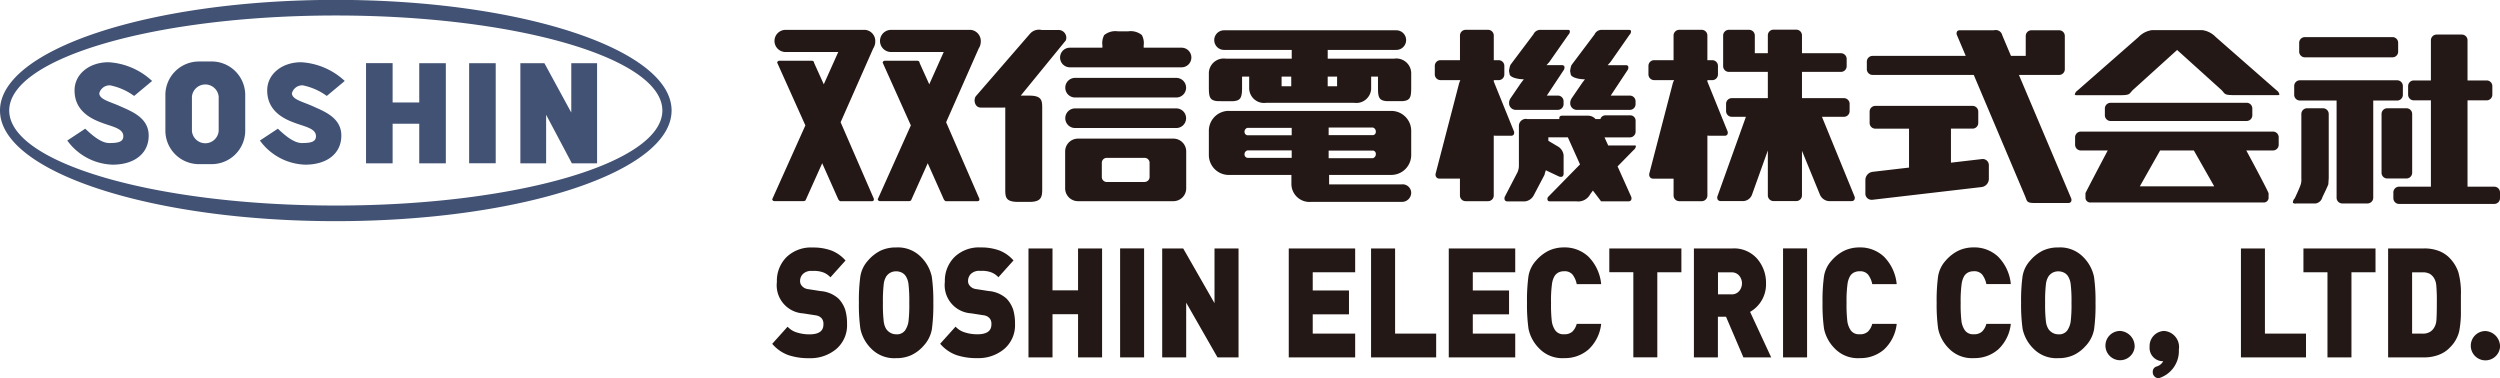
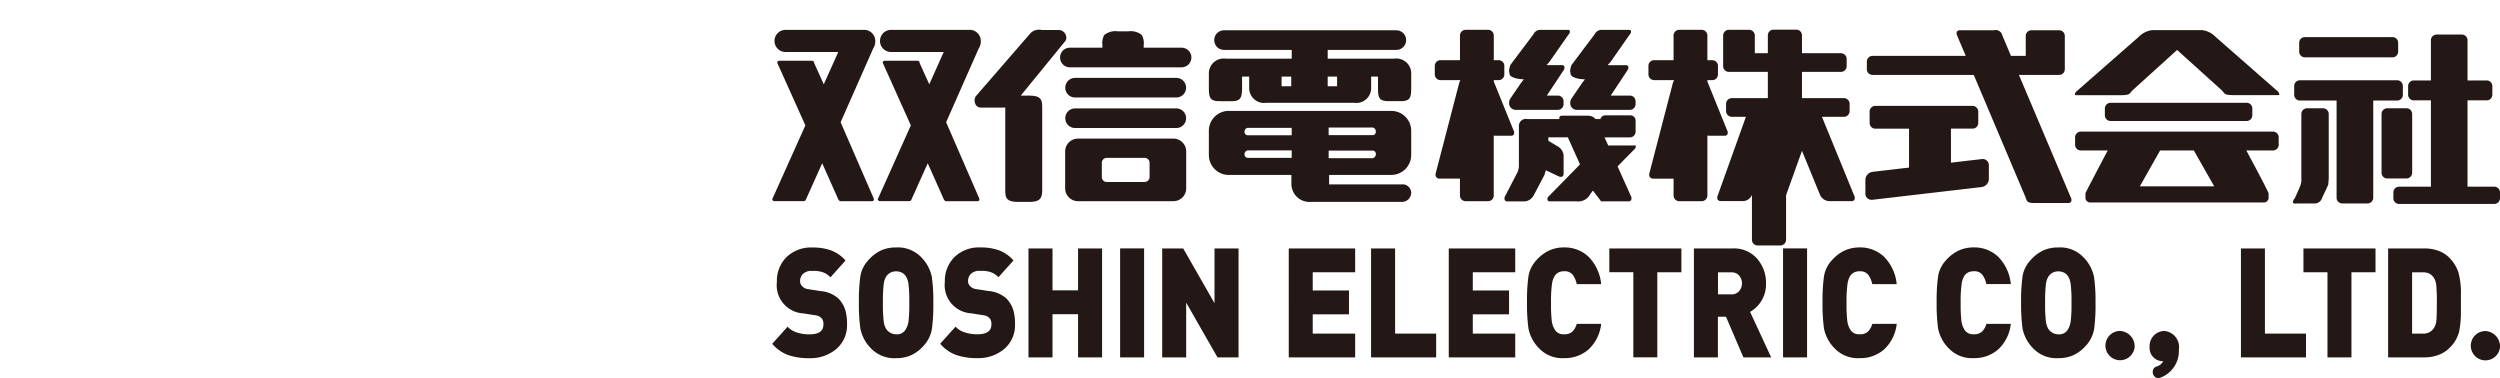
<svg xmlns="http://www.w3.org/2000/svg" width="271" height="41" viewBox="0 0 271 41">
-   <path d="M831.726 100.828a6.872 6.872 0 0 1-2.284-.34 4.157 4.157 0 0 1-1.734-1.218l1.667-1.856a2.224 2.224 0 0 0 1.019.63 4.459 4.459 0 0 0 1.347.2q1.52 0 1.518-1.061a.981.981 0 0 0-.155-.63 1.1 1.1 0 0 0-.32-.265 1.336 1.336 0 0 0-.432-.116l-1.28-.2a3.055 3.055 0 0 1-2.858-3.413 3.636 3.636 0 0 1 1.042-2.686 3.815 3.815 0 0 1 2.828-1.043 5.733 5.733 0 0 1 2.031.324 3.936 3.936 0 0 1 1.541 1.085l-1.637 1.822a2.023 2.023 0 0 0-.73-.513 2.789 2.789 0 0 0-1.086-.182h-.194a1.3 1.3 0 0 0-.96.323 1.057 1.057 0 0 0-.32.77.809.809 0 0 0 .052.306.873.873 0 0 0 .164.248 1.029 1.029 0 0 0 .276.216 1.227 1.227 0 0 0 .447.124l1.279.2a3.282 3.282 0 0 1 1.951.82 3.218 3.218 0 0 1 .736 1.244 5.344 5.344 0 0 1 .186 1.5 3.378 3.378 0 0 1-1.169 2.717 4.355 4.355 0 0 1-2.925.994M844.1 99.5a4.05 4.05 0 0 1-1.31.994 3.882 3.882 0 0 1-1.652.331 3.491 3.491 0 0 1-2.74-1.077 4.22 4.22 0 0 1-1.13-2.1 18.708 18.708 0 0 1-.164-2.826 19.243 19.243 0 0 1 .157-2.858 3.322 3.322 0 0 1 .833-1.723 4.372 4.372 0 0 1 1.392-1.086 3.9 3.9 0 0 1 1.652-.331 3.5 3.5 0 0 1 2.74 1.077 4.236 4.236 0 0 1 1.131 2.1 18.986 18.986 0 0 1 .164 2.825 19.4 19.4 0 0 1-.157 2.859 3.552 3.552 0 0 1-.916 1.815m-1.92-7.574a1.077 1.077 0 0 0-.424-.373 1.349 1.349 0 0 0-.618-.141 1.3 1.3 0 0 0-.61.141 1.281 1.281 0 0 0-.454.407 2.006 2.006 0 0 0-.276.82 15.6 15.6 0 0 0-.089 2.046 15.4 15.4 0 0 0 .089 2.039 2.037 2.037 0 0 0 .268.8 1.368 1.368 0 0 0 .462.415 1.234 1.234 0 0 0 .61.156 1.084 1.084 0 0 0 .967-.414 2.339 2.339 0 0 0 .374-.961 15.51 15.51 0 0 0 .087-2.039 15.734 15.734 0 0 0-.087-2.038 2.078 2.078 0 0 0-.3-.863m7.756 8.9a6.879 6.879 0 0 1-2.285-.34 4.172 4.172 0 0 1-1.735-1.218l1.668-1.856a2.229 2.229 0 0 0 1.019.63 4.454 4.454 0 0 0 1.347.2q1.519 0 1.519-1.061a.981.981 0 0 0-.156-.63 1.1 1.1 0 0 0-.32-.265 1.329 1.329 0 0 0-.432-.116l-1.281-.2a3.057 3.057 0 0 1-2.857-3.413 3.636 3.636 0 0 1 1.043-2.686 3.813 3.813 0 0 1 2.827-1.043 5.742 5.742 0 0 1 2.032.324 3.933 3.933 0 0 1 1.54 1.085l-1.638 1.822a2.011 2.011 0 0 0-.729-.513 2.787 2.787 0 0 0-1.085-.182h-.194a1.3 1.3 0 0 0-.961.323 1.057 1.057 0 0 0-.32.77.809.809 0 0 0 .052.306.873.873 0 0 0 .164.248 1.045 1.045 0 0 0 .276.216 1.227 1.227 0 0 0 .446.124l1.28.2a3.282 3.282 0 0 1 1.951.82 3.221 3.221 0 0 1 .737 1.244 5.383 5.383 0 0 1 .185 1.5 3.38 3.38 0 0 1-1.168 2.717 4.357 4.357 0 0 1-2.925.994m10.926-.083v-4.682h-2.769v4.689h-2.605V88.93h2.605v4.54h2.769v-4.54h2.605v11.815h-2.605Zm4.559-11.815h2.6v11.816h-2.6V88.93Zm10.556 11.816-3.394-5.932v5.932h-2.6V88.93h2.277l3.394 5.933V88.93h2.605v11.815h-2.277Zm7.725 0V88.93h7.199v2.585h-4.6v1.973h3.93v2.584h-3.93v2.088h4.6v2.585h-7.2Zm8.922 0V88.93h2.605v9.23h4.452v2.585h-7.06Zm8.423 0V88.93h7.205v2.585h-4.6v1.973h3.93v2.584h-3.93v2.088h4.6v2.585h-7.205Zm12.5.083a3.47 3.47 0 0 1-2.724-1.077 4.223 4.223 0 0 1-1.131-2.1 18.827 18.827 0 0 1-.164-2.826 19.411 19.411 0 0 1 .156-2.858 3.3 3.3 0 0 1 .827-1.716 4.385 4.385 0 0 1 1.406-1.086 3.868 3.868 0 0 1 1.63-.339 3.743 3.743 0 0 1 2.65 1.012 4.857 4.857 0 0 1 1.37 2.965h-2.65a2.465 2.465 0 0 0-.447-1.026 1.1 1.1 0 0 0-.908-.367 1.354 1.354 0 0 0-.609.125 1.1 1.1 0 0 0-.432.389 2.271 2.271 0 0 0-.283.854 13.32 13.32 0 0 0-.105 2.046 15.386 15.386 0 0 0 .089 2.047 2.329 2.329 0 0 0 .373.952 1.082 1.082 0 0 0 .967.415 1.224 1.224 0 0 0 .9-.3 1.852 1.852 0 0 0 .455-.823h2.65a4.43 4.43 0 0 1-1.363 2.767 3.894 3.894 0 0 1-2.657.944m10.107-9.313v9.23h-2.6v-9.23h-2.605V88.93h7.814v2.585h-2.605Zm9.331 9.23-1.884-4.4h-.879v4.408h-2.601V88.93h4.2a3.322 3.322 0 0 1 2.658 1.119 3.978 3.978 0 0 1 .959 2.676 3.431 3.431 0 0 1-1.727 3.082l2.29 4.938h-3.022Zm-1.28-9.213h-1.474v2.385h1.47a1.03 1.03 0 0 0 .826-.357 1.3 1.3 0 0 0 0-1.673 1.032 1.032 0 0 0-.826-.356m5.582-2.6h2.605v11.816h-2.605V88.93Zm8.3 11.9a3.471 3.471 0 0 1-2.725-1.077 4.213 4.213 0 0 1-1.13-2.1 18.67 18.67 0 0 1-.165-2.826 19.382 19.382 0 0 1 .157-2.858 3.3 3.3 0 0 1 .826-1.716 4.385 4.385 0 0 1 1.406-1.086 3.87 3.87 0 0 1 1.631-.339 3.741 3.741 0 0 1 2.649 1.012 4.852 4.852 0 0 1 1.37 2.965h-2.65a2.465 2.465 0 0 0-.447-1.026 1.1 1.1 0 0 0-.907-.367 1.361 1.361 0 0 0-.61.125 1.1 1.1 0 0 0-.432.389 2.307 2.307 0 0 0-.283.854 13.453 13.453 0 0 0-.105 2.046 15.156 15.156 0 0 0 .09 2.047 2.313 2.313 0 0 0 .372.952 1.085 1.085 0 0 0 .968.415 1.222 1.222 0 0 0 .9-.3 1.852 1.852 0 0 0 .455-.823h2.65a4.429 4.429 0 0 1-1.362 2.767 3.894 3.894 0 0 1-2.657.944m12.369 0a3.471 3.471 0 0 1-2.724-1.077 4.223 4.223 0 0 1-1.131-2.1 18.827 18.827 0 0 1-.164-2.826 19.553 19.553 0 0 1 .156-2.858 3.3 3.3 0 0 1 .827-1.716 4.385 4.385 0 0 1 1.406-1.086 3.865 3.865 0 0 1 1.63-.339 3.741 3.741 0 0 1 2.649 1.012 4.852 4.852 0 0 1 1.371 2.965h-2.65a2.491 2.491 0 0 0-.447-1.026 1.1 1.1 0 0 0-.908-.367 1.361 1.361 0 0 0-.61.125 1.11 1.11 0 0 0-.432.389 2.309 2.309 0 0 0-.282.854 13.283 13.283 0 0 0-.106 2.046 14.933 14.933 0 0 0 .091 2.047 2.326 2.326 0 0 0 .371.952 1.084 1.084 0 0 0 .968.415 1.224 1.224 0 0 0 .9-.3 1.862 1.862 0 0 0 .455-.823h2.65a4.43 4.43 0 0 1-1.363 2.767 3.893 3.893 0 0 1-2.657.944m12.13-1.319a4.061 4.061 0 0 1-1.31.994 3.877 3.877 0 0 1-1.651.331 3.491 3.491 0 0 1-2.74-1.077 4.222 4.222 0 0 1-1.131-2.1 18.866 18.866 0 0 1-.163-2.826 19.44 19.44 0 0 1 .155-2.858 3.331 3.331 0 0 1 .834-1.723 4.372 4.372 0 0 1 1.392-1.086 3.9 3.9 0 0 1 1.653-.331 3.494 3.494 0 0 1 2.739 1.077 4.225 4.225 0 0 1 1.13 2.1 18.693 18.693 0 0 1 .165 2.825 19.424 19.424 0 0 1-.155 2.862 3.546 3.546 0 0 1-.917 1.815m-1.92-7.574a1.077 1.077 0 0 0-.424-.373 1.348 1.348 0 0 0-.617-.141 1.3 1.3 0 0 0-.611.141 1.29 1.29 0 0 0-.454.407 2.021 2.021 0 0 0-.276.82 15.471 15.471 0 0 0-.088 2.046 15.276 15.276 0 0 0 .088 2.039 2 2 0 0 0 .269.8 1.356 1.356 0 0 0 .461.415 1.232 1.232 0 0 0 .611.156 1.085 1.085 0 0 0 .967-.414 2.337 2.337 0 0 0 .372-.961 15.223 15.223 0 0 0 .089-2.039 15.443 15.443 0 0 0-.089-2.038 2.079 2.079 0 0 0-.3-.863m7.234 7.707a1.587 1.587 0 1 1-1.578-1.756 1.673 1.673 0 0 1 1.578 1.756m1.622-.05a1.636 1.636 0 0 1 1.562-1.707 1.744 1.744 0 0 1 1.609 2.022A3.076 3.076 0 0 1 978 103a.65.65 0 0 1-.64-.7.575.575 0 0 1 .447-.581 1.153 1.153 0 0 0 .684-.563 1.445 1.445 0 0 1-1.473-1.574m9.9 1.159V88.93h2.6v9.23h4.452v2.585h-7.057Zm11.979-9.23v9.23h-2.6v-9.23h-2.605V88.93h7.814v2.585H998.9Zm10.755 8.068a3.17 3.17 0 0 1-1.26.872 4.356 4.356 0 0 1-1.59.29h-3.93V88.93h3.93a4.373 4.373 0 0 1 1.6.283 3.274 3.274 0 0 1 1.26.887 4.064 4.064 0 0 1 .82 1.395 8.293 8.293 0 0 1 .28 2.5v1.725a10.847 10.847 0 0 1-.19 2.216 3.64 3.64 0 0 1-.92 1.65m-1.78-7.4a1.359 1.359 0 0 0-.48-.5 1.568 1.568 0 0 0-.77-.166h-1.15v6.646h1.15a1.5 1.5 0 0 0 .76-.174 1.341 1.341 0 0 0 .48-.474 1.8 1.8 0 0 0 .24-.756c.03-.3.05-.944.05-1.92a19.093 19.093 0 0 0-.06-1.918 1.865 1.865 0 0 0-.22-.74m7.13 7.457a1.589 1.589 0 1 1-1.58-1.756 1.674 1.674 0 0 1 1.58 1.756M833.127 79.695l1.7 3.816a.55.55 0 0 0 .244.3h3.409a.264.264 0 0 0 .228-.085.352.352 0 0 0-.036-.307l-3.549-8.169 3.533-8a1.286 1.286 0 0 0 .171-.382l.01-.029a1.164 1.164 0 0 0 .041-.292 1.218 1.218 0 0 0-1.077-1.309h-8.646a1.2 1.2 0 0 0 0 2.4h5.712l-1.569 3.5-1.048-2.316a.23.23 0 0 0-.23-.236h-3.544a.232.232 0 0 0-.229.206l3.055 6.8-3.594 8.008a.231.231 0 0 0 .229.2h3.172a.391.391 0 0 0 .208-.075Zm11.439 0 1.7 3.816a.547.547 0 0 0 .241.3h3.41a.261.261 0 0 0 .228-.085.35.35 0 0 0-.035-.307l-3.55-8.169 3.534-8a1.2 1.2 0 0 0 .17-.379l.012-.032a1.207 1.207 0 0 0 .04-.292 1.219 1.219 0 0 0-1.077-1.309h-8.647a1.2 1.2 0 0 0 0 2.4h5.708l-1.568 3.5-1.047-2.316a.231.231 0 0 0-.23-.236h-3.545a.228.228 0 0 0-.227.206l3.053 6.8-3.589 8.008a.231.231 0 0 0 .228.2h3.174a.383.383 0 0 0 .208-.075Zm16.273-2.668a1.39 1.39 0 0 0-1.376 1.4v3.98a1.39 1.39 0 0 0 1.376 1.4h10.374a1.388 1.388 0 0 0 1.372-1.4v-3.98a1.388 1.388 0 0 0-1.372-1.4h-10.374Zm7.247 4.7h-4.116a.537.537 0 0 1-.534-.541v-1.532a.538.538 0 0 1 .534-.542h4.116a.536.536 0 0 1 .529.542v1.526a.535.535 0 0 1-.529.541m-7.579-11.278a1.063 1.063 0 0 0 0 2.125h11.036a1.063 1.063 0 0 0 0-2.125h-11.036Zm0 3.309a1.063 1.063 0 0 0 0 2.125h11.036a1.063 1.063 0 0 0 0-2.125h-11.036Zm-.563-6.582a1.064 1.064 0 0 0 0 2.127h12.17a1.064 1.064 0 0 0 0-2.127h-4.139v-.258a1.809 1.809 0 0 0-.2-1.113 1.915 1.915 0 0 0-1.5-.4H865.2a1.917 1.917 0 0 0-1.5.4 1.816 1.816 0 0 0-.2 1.113v.258h-3.561Zm-7.124 6.489h.151v8.825c0 .843 0 1.4 1.377 1.4h1.252c1.284 0 1.376-.529 1.376-1.4v-8.718c0-.813 0-1.4-1.376-1.4h-.954l4.889-5.986a.827.827 0 0 0-.062-.714.845.845 0 0 0-.8-.414h-1.751a1.294 1.294 0 0 0-1.265.4l-5.895 6.8a.907.907 0 0 0-.038.809.631.631 0 0 0 .6.4h2.494Zm24.357.36a2.159 2.159 0 0 0-2.137 2.181v2.585a2.16 2.16 0 0 0 2.137 2.179h6.811v.978a1.957 1.957 0 0 0 2.138 1.941h9.806a1 1 0 0 0 1.043-.989.935.935 0 0 0-1.043-.908h-7.856v-1.025h6.762a2.161 2.161 0 0 0 2.137-2.179V76.2a2.159 2.159 0 0 0-2.137-2.177h-17.661Zm15.643 5.129h-4.794v-.827h4.794a.344.344 0 0 1 .319.362.445.445 0 0 1-.319.465m-8.8-.038h-4.794a.367.367 0 0 1-.32-.36.426.426 0 0 1 .32-.445h4.794v.805Zm0-2.445h-4.794a.367.367 0 0 1-.32-.361.425.425 0 0 1 .32-.444h4.794v.805Zm8.8-.016h-4.794v-.826h4.794a.444.444 0 0 1 .319.463.344.344 0 0 1-.319.363m-14.18-6.344h.772v1.314a1.615 1.615 0 0 0 1.869 1.523h9.487a1.612 1.612 0 0 0 1.865-1.523v-1.314h.741v1.143c0 1.064.076 1.443.924 1.513h1.758c.844-.07.919-.45.919-1.513v-1.561a1.614 1.614 0 0 0-1.867-1.526h-7.184v-.951h7.437a1.063 1.063 0 0 0 0-2.126h-18.674a1.063 1.063 0 0 0 0 2.126h7.335v.952h-7.115a1.615 1.615 0 0 0-1.867 1.526v1.561c0 1.051.083 1.453.953 1.515.042 0 .455.005.963.005h.716c.833-.055.968-.41.968-1.518v-1.146Zm10.3 1.048h-1.018v-1.048h1.018v1.048Zm-4.969 0h-1.046v-1.048h1.046v1.048Zm25.6 3.554a.755.755 0 0 0-.922.765v4.318a1.556 1.556 0 0 1-.074.459 1.462 1.462 0 0 1-.155.371l-1.276 2.459a.464.464 0 0 0-.018.423.331.331 0 0 0 .291.13h1.874a1.236 1.236 0 0 0 .982-.691l1.15-2.184a3.2 3.2 0 0 1 .092-.338l.054-.163 1.379.655c.312.146.548.032.548-.277v-1.99a1.259 1.259 0 0 0-.677-1l-.978-.582v-.372h2.116l1.317 2.931-3.393 3.46a.369.369 0 0 0-.125.4.207.207 0 0 0 .175.14h2.928a1.46 1.46 0 0 0 1.51-.751l.3-.414.122.158c.441.575.659.858.759 1.011h2.961a.332.332 0 0 0 .3-.132.463.463 0 0 0-.017-.427l-1.448-3.23 1.722-1.756a.648.648 0 0 0 .268-.465.182.182 0 0 0-.161-.048h-2.846l-.4-.875h2.761a.618.618 0 0 0 .609-.624v-1.2a.57.57 0 0 0-.609-.564h-2.614a.572.572 0 0 0-.558.309l-.04.093h-.523l-.044-.047a1.065 1.065 0 0 0-.758-.319h-2.781c-.324 0-.333.154-.337.22l-.008.145h-3.457Zm-9.426-6.385a.62.62 0 0 0-.613.626v.912a.619.619 0 0 0 .613.624h2.155l-.086.212c-.013.036-.029.075-.041.113l-2.54 9.772a.488.488 0 0 0 .062.424.426.426 0 0 0 .353.159h2.209v1.823a.616.616 0 0 0 .61.62h2.444a.617.617 0 0 0 .611-.62v-6.492l.209.019a.312.312 0 0 0 .049 0h1.612a.332.332 0 0 0 .3-.132.464.464 0 0 0-.014-.427l-2.152-5.317v-.15h.534a.618.618 0 0 0 .611-.624v-.915a.619.619 0 0 0-.611-.626h-.534v-2.667a.619.619 0 0 0-.611-.624h-2.444a.618.618 0 0 0-.61.624v2.668h-2.115Zm23.159 0a.619.619 0 0 0-.613.626v.912a.619.619 0 0 0 .613.624h2.169l-.1.219a.484.484 0 0 0-.036.1l-2.544 9.779a.5.5 0 0 0 .062.424.435.435 0 0 0 .356.159h2.205v1.823a.616.616 0 0 0 .612.62h2.444a.616.616 0 0 0 .61-.62v-6.493l.2.019a.433.433 0 0 0 .057 0h1.608a.334.334 0 0 0 .3-.134.461.461 0 0 0-.015-.425l-2.152-5.317v-.15h.534a.619.619 0 0 0 .612-.624v-.915a.62.62 0 0 0-.612-.626h-.534v-2.667a.618.618 0 0 0-.61-.624h-2.444a.618.618 0 0 0-.612.624v2.668H923.3Zm-15.577.52a2.505 2.505 0 0 0-.15.664l.055.279c0 .4.851.569 1.263.594l.288.018-.183.234-.139.185c-.25.362-1.112 1.624-1.151 1.683a1.089 1.089 0 0 0-.124.374v.2a.725.725 0 0 0 .663.634h4.632a.618.618 0 0 0 .611-.623v-.3a.616.616 0 0 0-.611-.623h-1.205l1.828-2.761a.468.468 0 0 0 .061-.426.288.288 0 0 0-.259-.113h-1.663l.231-.258a1.544 1.544 0 0 0 .141-.178l1.994-2.854a.5.5 0 0 0 .16-.444.242.242 0 0 0-.221-.09h-3.044a.821.821 0 0 0-.682.484c-.666.884-2.41 3.2-2.5 3.326m6.628 0a2.482 2.482 0 0 0-.148.664l.053.281c0 .4.851.567 1.263.592l.29.018-.183.232s-.1.127-.132.177l-.164.24c-.309.45-.951 1.388-.987 1.448a1.032 1.032 0 0 0-.127.377v.2a.722.722 0 0 0 .659.634h5.812a.618.618 0 0 0 .61-.623v-.3a.617.617 0 0 0-.61-.623H918.6l1.827-2.761a.475.475 0 0 0 .063-.428.294.294 0 0 0-.26-.111h-1.958l.231-.258a1.386 1.386 0 0 0 .14-.174l1.993-2.857a.5.5 0 0 0 .161-.444.237.237 0 0 0-.218-.09h-3.043a.818.818 0 0 0-.681.483c-.665.884-2.409 3.2-2.5 3.326m24.979 9.3 1.954 4.768a1.151 1.151 0 0 0 .942.682h2.478a.346.346 0 0 0 .3-.137.466.466 0 0 0 0-.426l-3.508-8.575h2.387a.617.617 0 0 0 .612-.621v-.781a.617.617 0 0 0-.612-.621h-4.553v-2.847h4.234a.618.618 0 0 0 .611-.624v-.774a.618.618 0 0 0-.611-.624h-4.234v-1.931a.618.618 0 0 0-.611-.624h-2.478a.618.618 0 0 0-.611.624v1.931h-1.412v-1.915a.62.62 0 0 0-.615-.623H931.4a.619.619 0 0 0-.611.623v3.313a.619.619 0 0 0 .611.624h4.234v2.847h-3.914a.618.618 0 0 0-.613.621v.78a.618.618 0 0 0 .613.621h1.537l-3.068 8.566a.476.476 0 0 0 .019.423.38.38 0 0 0 .325.146h2.477a1.068 1.068 0 0 0 .9-.675l1.724-4.813v4.865a.618.618 0 0 0 .611.623h2.478a.618.618 0 0 0 .611-.623v-4.826Zm7.645-10.29a.62.62 0 0 0-.615.625v.809a.62.62 0 0 0 .615.626h10.977l.039.093 5.546 13.106c.028.068.052.135.076.2.112.312.173.486.878.486h3.705a.345.345 0 0 0 .3-.135.462.462 0 0 0-.008-.424l-5.64-13.323h4.363a.618.618 0 0 0 .611-.626v-3.592a.617.617 0 0 0-.611-.624H964.2a.618.618 0 0 0-.611.624v2.152h-1.6l-.941-2.226a.727.727 0 0 0-.9-.55h-3.708a.345.345 0 0 0-.3.135.468.468 0 0 0 .008.427l.938 2.214h-10.108Zm.3 5.419a.616.616 0 0 0-.612.621v1.222a.619.619 0 0 0 .612.625h3.66v4.218l-3.949.461a.9.9 0 0 0-.783.877v1.468a.663.663 0 0 0 .668.686h.082l11.852-1.381a.9.9 0 0 0 .783-.878v-1.475a.663.663 0 0 0-.751-.68l-3.358.391v-3.69h2.347a.62.62 0 0 0 .614-.625V74.1a.618.618 0 0 0-.614-.621h-10.55Zm29.96-8.207a2.5 2.5 0 0 0-1.419.739l-6.62 5.802a.657.657 0 0 0-.294.453.273.273 0 0 0 .2.054h4.665c.947 0 1.022-.09 1.222-.331.053-.066.115-.14.2-.223l4.807-4.35 4.8 4.332c.09.092.15.166.205.232.2.242.274.332 1.221.332h4.664a.272.272 0 0 0 .2-.054.683.683 0 0 0-.3-.46l-6.608-5.79a2.483 2.483 0 0 0-1.426-.739h-5.5Zm-4.457 7.873a.62.62 0 0 0-.615.624v.723a.621.621 0 0 0 .615.624h14.758a.619.619 0 0 0 .612-.624v-.726a.619.619 0 0 0-.612-.624h-14.757Zm-2.717 9.789v.541a.523.523 0 0 0 .612.469h18.628a.522.522 0 0 0 .61-.469v-.521c-.086-.285-1.445-2.846-2.294-4.416l-.121-.228h2.9a.618.618 0 0 0 .611-.623v-.8a.617.617 0 0 0-.611-.623h-20.848a.617.617 0 0 0-.611.623v.8a.618.618 0 0 0 .611.623h2.927l-.12.227c-.867 1.641-2.165 4.115-2.293 4.395m13.956-.731h-8.066l2.2-3.891h3.657Zm9.82-16.179a.616.616 0 0 0-.611.622v.948a.618.618 0 0 0 .611.623h9.508a.615.615 0 0 0 .61-.623v-.948a.614.614 0 0 0-.61-.622h-9.508Zm-.537 4.68a.62.62 0 0 0-.614.624v.948a.619.619 0 0 0 .614.622h3.981v10.535a.617.617 0 0 0 .61.623h2.744a.624.624 0 0 0 .62-.623V72.9h2.6a.622.622 0 0 0 .61-.622v-.952a.622.622 0 0 0-.61-.624h-10.555Zm9.465 3.034a.616.616 0 0 0-.61.624v6.363a.616.616 0 0 0 .61.624h2.1a.623.623 0 0 0 .61-.624v-6.364a.622.622 0 0 0-.61-.624h-2.1Zm-8.691 0a.62.62 0 0 0-.613.624v6.963a1.824 1.824 0 0 1-.054.627c-.088.338-.639 1.5-.661 1.549a.659.659 0 0 0-.2.489.468.468 0 0 0 .368.07h2.089a.9.9 0 0 0 .737-.676c.011-.027.551-1.117.646-1.41l.043-.657v-6.956a.62.62 0 0 0-.613-.624h-1.74Zm9.971 8.5a.622.622 0 0 0-.61.624v.622a.622.622 0 0 0 .61.625h10.34a.622.622 0 0 0 .61-.625v-.622a.622.622 0 0 0-.61-.624h-2.91v-9.357h2.08a.616.616 0 0 0 .61-.623v-.914a.616.616 0 0 0-.61-.623h-2.08V66.37a.615.615 0 0 0-.61-.623h-2.75a.621.621 0 0 0-.61.623v4.349h-1.86a.616.616 0 0 0-.61.623v.914a.616.616 0 0 0 .61.623h1.86v9.358h-3.46Z" transform="translate(-744 -62)" style="fill-rule:evenodd;fill:#231815" />
-   <path d="M780.4 61.987c-20.1 0-36.4 5.369-36.4 11.993s16.3 11.994 36.4 11.994 36.4-5.374 36.4-11.994-16.3-11.993-36.4-11.993Zm0 22.293c-19.549 0-35.4-4.612-35.4-10.3s15.849-10.3 35.4-10.3 35.4 4.612 35.4 10.3-15.853 10.301-35.4 10.301Zm-13.495-15.614h-1.3a3.638 3.638 0 0 0-3.678 3.537v4.053a3.639 3.639 0 0 0 3.678 3.537h1.3a3.64 3.64 0 0 0 3.677-3.537V72.2a3.639 3.639 0 0 0-3.677-3.537m.8 7.542a1.456 1.456 0 0 1-2.9 0V72.48a1.456 1.456 0 0 1 2.9 0v3.729Zm11.718-3.805a6.652 6.652 0 0 0-2.6-1.148 1.159 1.159 0 0 0-1.178.85c0 .688 1.161.914 2.261 1.413 1.188.542 3.094 1.217 3.094 3.18s-1.571 3.155-3.91 3.155a6.3 6.3 0 0 1-4.915-2.616l1.945-1.284c.613.577 1.665 1.556 2.6 1.556.972 0 1.531-.126 1.531-.74 0-.824-1.114-1.016-2.226-1.419s-3.061-1.223-3.061-3.547c0-1.765 1.592-3.054 3.681-3.054a7.574 7.574 0 0 1 4.726 2.031Zm-20.882 0a6.65 6.65 0 0 0-2.6-1.148 1.159 1.159 0 0 0-1.177.85c0 .688 1.16.914 2.26 1.413 1.189.542 3.094 1.217 3.094 3.18s-1.571 3.155-3.91 3.155a6.3 6.3 0 0 1-4.915-2.616l1.945-1.284c.613.577 1.665 1.556 2.6 1.556.974 0 1.532-.126 1.532-.74 0-.824-1.115-1.016-2.225-1.419s-3.063-1.223-3.063-3.547c0-1.765 1.592-3.054 3.683-3.054a7.568 7.568 0 0 1 4.723 2.031Zm36.313 7.3h2.882V68.854h-2.882v10.853Zm11.072-10.853V74.2l-2.913-5.35h-2.606v10.857h2.793v-5.266l2.791 5.266h2.732V68.854h-2.793Zm-16.48 0v4.26h-2.886v-4.26h-2.882v10.86h2.882v-4.294h2.886v4.294h2.882V68.854h-2.882Z" transform="translate(-744 -62)" style="fill:#425274;fill-rule:evenodd" />
+   <path d="M831.726 100.828a6.872 6.872 0 0 1-2.284-.34 4.157 4.157 0 0 1-1.734-1.218l1.667-1.856a2.224 2.224 0 0 0 1.019.63 4.459 4.459 0 0 0 1.347.2q1.52 0 1.518-1.061a.981.981 0 0 0-.155-.63 1.1 1.1 0 0 0-.32-.265 1.336 1.336 0 0 0-.432-.116l-1.28-.2a3.055 3.055 0 0 1-2.858-3.413 3.636 3.636 0 0 1 1.042-2.686 3.815 3.815 0 0 1 2.828-1.043 5.733 5.733 0 0 1 2.031.324 3.936 3.936 0 0 1 1.541 1.085l-1.637 1.822a2.023 2.023 0 0 0-.73-.513 2.789 2.789 0 0 0-1.086-.182h-.194a1.3 1.3 0 0 0-.96.323 1.057 1.057 0 0 0-.32.77.809.809 0 0 0 .052.306.873.873 0 0 0 .164.248 1.029 1.029 0 0 0 .276.216 1.227 1.227 0 0 0 .447.124l1.279.2a3.282 3.282 0 0 1 1.951.82 3.218 3.218 0 0 1 .736 1.244 5.344 5.344 0 0 1 .186 1.5 3.378 3.378 0 0 1-1.169 2.717 4.355 4.355 0 0 1-2.925.994M844.1 99.5a4.05 4.05 0 0 1-1.31.994 3.882 3.882 0 0 1-1.652.331 3.491 3.491 0 0 1-2.74-1.077 4.22 4.22 0 0 1-1.13-2.1 18.708 18.708 0 0 1-.164-2.826 19.243 19.243 0 0 1 .157-2.858 3.322 3.322 0 0 1 .833-1.723 4.372 4.372 0 0 1 1.392-1.086 3.9 3.9 0 0 1 1.652-.331 3.5 3.5 0 0 1 2.74 1.077 4.236 4.236 0 0 1 1.131 2.1 18.986 18.986 0 0 1 .164 2.825 19.4 19.4 0 0 1-.157 2.859 3.552 3.552 0 0 1-.916 1.815m-1.92-7.574a1.077 1.077 0 0 0-.424-.373 1.349 1.349 0 0 0-.618-.141 1.3 1.3 0 0 0-.61.141 1.281 1.281 0 0 0-.454.407 2.006 2.006 0 0 0-.276.82 15.6 15.6 0 0 0-.089 2.046 15.4 15.4 0 0 0 .089 2.039 2.037 2.037 0 0 0 .268.8 1.368 1.368 0 0 0 .462.415 1.234 1.234 0 0 0 .61.156 1.084 1.084 0 0 0 .967-.414 2.339 2.339 0 0 0 .374-.961 15.51 15.51 0 0 0 .087-2.039 15.734 15.734 0 0 0-.087-2.038 2.078 2.078 0 0 0-.3-.863m7.756 8.9a6.879 6.879 0 0 1-2.285-.34 4.172 4.172 0 0 1-1.735-1.218l1.668-1.856a2.229 2.229 0 0 0 1.019.63 4.454 4.454 0 0 0 1.347.2q1.519 0 1.519-1.061a.981.981 0 0 0-.156-.63 1.1 1.1 0 0 0-.32-.265 1.329 1.329 0 0 0-.432-.116l-1.281-.2a3.057 3.057 0 0 1-2.857-3.413 3.636 3.636 0 0 1 1.043-2.686 3.813 3.813 0 0 1 2.827-1.043 5.742 5.742 0 0 1 2.032.324 3.933 3.933 0 0 1 1.54 1.085l-1.638 1.822a2.011 2.011 0 0 0-.729-.513 2.787 2.787 0 0 0-1.085-.182h-.194a1.3 1.3 0 0 0-.961.323 1.057 1.057 0 0 0-.32.77.809.809 0 0 0 .052.306.873.873 0 0 0 .164.248 1.045 1.045 0 0 0 .276.216 1.227 1.227 0 0 0 .446.124l1.28.2a3.282 3.282 0 0 1 1.951.82 3.221 3.221 0 0 1 .737 1.244 5.383 5.383 0 0 1 .185 1.5 3.38 3.38 0 0 1-1.168 2.717 4.357 4.357 0 0 1-2.925.994m10.926-.083v-4.682h-2.769v4.689h-2.605V88.93h2.605v4.54h2.769v-4.54h2.605v11.815h-2.605Zm4.559-11.815h2.6v11.816h-2.6V88.93Zm10.556 11.816-3.394-5.932v5.932h-2.6V88.93h2.277l3.394 5.933V88.93h2.605v11.815h-2.277Zm7.725 0V88.93h7.199v2.585h-4.6v1.973h3.93v2.584h-3.93v2.088h4.6v2.585h-7.2Zm8.922 0V88.93h2.605v9.23h4.452v2.585h-7.06Zm8.423 0V88.93h7.205v2.585h-4.6v1.973h3.93v2.584h-3.93v2.088h4.6v2.585h-7.205Zm12.5.083a3.47 3.47 0 0 1-2.724-1.077 4.223 4.223 0 0 1-1.131-2.1 18.827 18.827 0 0 1-.164-2.826 19.411 19.411 0 0 1 .156-2.858 3.3 3.3 0 0 1 .827-1.716 4.385 4.385 0 0 1 1.406-1.086 3.868 3.868 0 0 1 1.63-.339 3.743 3.743 0 0 1 2.65 1.012 4.857 4.857 0 0 1 1.37 2.965h-2.65a2.465 2.465 0 0 0-.447-1.026 1.1 1.1 0 0 0-.908-.367 1.354 1.354 0 0 0-.609.125 1.1 1.1 0 0 0-.432.389 2.271 2.271 0 0 0-.283.854 13.32 13.32 0 0 0-.105 2.046 15.386 15.386 0 0 0 .089 2.047 2.329 2.329 0 0 0 .373.952 1.082 1.082 0 0 0 .967.415 1.224 1.224 0 0 0 .9-.3 1.852 1.852 0 0 0 .455-.823h2.65a4.43 4.43 0 0 1-1.363 2.767 3.894 3.894 0 0 1-2.657.944m10.107-9.313v9.23h-2.6v-9.23h-2.605V88.93h7.814v2.585h-2.605Zm9.331 9.23-1.884-4.4h-.879v4.408h-2.601V88.93h4.2a3.322 3.322 0 0 1 2.658 1.119 3.978 3.978 0 0 1 .959 2.676 3.431 3.431 0 0 1-1.727 3.082l2.29 4.938h-3.022Zm-1.28-9.213h-1.474v2.385h1.47a1.03 1.03 0 0 0 .826-.357 1.3 1.3 0 0 0 0-1.673 1.032 1.032 0 0 0-.826-.356m5.582-2.6h2.605v11.816h-2.605V88.93Zm8.3 11.9a3.471 3.471 0 0 1-2.725-1.077 4.213 4.213 0 0 1-1.13-2.1 18.67 18.67 0 0 1-.165-2.826 19.382 19.382 0 0 1 .157-2.858 3.3 3.3 0 0 1 .826-1.716 4.385 4.385 0 0 1 1.406-1.086 3.87 3.87 0 0 1 1.631-.339 3.741 3.741 0 0 1 2.649 1.012 4.852 4.852 0 0 1 1.37 2.965h-2.65a2.465 2.465 0 0 0-.447-1.026 1.1 1.1 0 0 0-.907-.367 1.361 1.361 0 0 0-.61.125 1.1 1.1 0 0 0-.432.389 2.307 2.307 0 0 0-.283.854 13.453 13.453 0 0 0-.105 2.046 15.156 15.156 0 0 0 .09 2.047 2.313 2.313 0 0 0 .372.952 1.085 1.085 0 0 0 .968.415 1.222 1.222 0 0 0 .9-.3 1.852 1.852 0 0 0 .455-.823h2.65a4.429 4.429 0 0 1-1.362 2.767 3.894 3.894 0 0 1-2.657.944m12.369 0a3.471 3.471 0 0 1-2.724-1.077 4.223 4.223 0 0 1-1.131-2.1 18.827 18.827 0 0 1-.164-2.826 19.553 19.553 0 0 1 .156-2.858 3.3 3.3 0 0 1 .827-1.716 4.385 4.385 0 0 1 1.406-1.086 3.865 3.865 0 0 1 1.63-.339 3.741 3.741 0 0 1 2.649 1.012 4.852 4.852 0 0 1 1.371 2.965h-2.65a2.491 2.491 0 0 0-.447-1.026 1.1 1.1 0 0 0-.908-.367 1.361 1.361 0 0 0-.61.125 1.11 1.11 0 0 0-.432.389 2.309 2.309 0 0 0-.282.854 13.283 13.283 0 0 0-.106 2.046 14.933 14.933 0 0 0 .091 2.047 2.326 2.326 0 0 0 .371.952 1.084 1.084 0 0 0 .968.415 1.224 1.224 0 0 0 .9-.3 1.862 1.862 0 0 0 .455-.823h2.65a4.43 4.43 0 0 1-1.363 2.767 3.893 3.893 0 0 1-2.657.944m12.13-1.319a4.061 4.061 0 0 1-1.31.994 3.877 3.877 0 0 1-1.651.331 3.491 3.491 0 0 1-2.74-1.077 4.222 4.222 0 0 1-1.131-2.1 18.866 18.866 0 0 1-.163-2.826 19.44 19.44 0 0 1 .155-2.858 3.331 3.331 0 0 1 .834-1.723 4.372 4.372 0 0 1 1.392-1.086 3.9 3.9 0 0 1 1.653-.331 3.494 3.494 0 0 1 2.739 1.077 4.225 4.225 0 0 1 1.13 2.1 18.693 18.693 0 0 1 .165 2.825 19.424 19.424 0 0 1-.155 2.862 3.546 3.546 0 0 1-.917 1.815m-1.92-7.574a1.077 1.077 0 0 0-.424-.373 1.348 1.348 0 0 0-.617-.141 1.3 1.3 0 0 0-.611.141 1.29 1.29 0 0 0-.454.407 2.021 2.021 0 0 0-.276.82 15.471 15.471 0 0 0-.088 2.046 15.276 15.276 0 0 0 .088 2.039 2 2 0 0 0 .269.8 1.356 1.356 0 0 0 .461.415 1.232 1.232 0 0 0 .611.156 1.085 1.085 0 0 0 .967-.414 2.337 2.337 0 0 0 .372-.961 15.223 15.223 0 0 0 .089-2.039 15.443 15.443 0 0 0-.089-2.038 2.079 2.079 0 0 0-.3-.863m7.234 7.707a1.587 1.587 0 1 1-1.578-1.756 1.673 1.673 0 0 1 1.578 1.756m1.622-.05a1.636 1.636 0 0 1 1.562-1.707 1.744 1.744 0 0 1 1.609 2.022A3.076 3.076 0 0 1 978 103a.65.65 0 0 1-.64-.7.575.575 0 0 1 .447-.581 1.153 1.153 0 0 0 .684-.563 1.445 1.445 0 0 1-1.473-1.574m9.9 1.159V88.93h2.6v9.23h4.452v2.585h-7.057Zm11.979-9.23v9.23h-2.6v-9.23h-2.605V88.93h7.814v2.585H998.9Zm10.755 8.068a3.17 3.17 0 0 1-1.26.872 4.356 4.356 0 0 1-1.59.29h-3.93V88.93h3.93a4.373 4.373 0 0 1 1.6.283 3.274 3.274 0 0 1 1.26.887 4.064 4.064 0 0 1 .82 1.395 8.293 8.293 0 0 1 .28 2.5v1.725a10.847 10.847 0 0 1-.19 2.216 3.64 3.64 0 0 1-.92 1.65m-1.78-7.4a1.359 1.359 0 0 0-.48-.5 1.568 1.568 0 0 0-.77-.166h-1.15v6.646h1.15a1.5 1.5 0 0 0 .76-.174 1.341 1.341 0 0 0 .48-.474 1.8 1.8 0 0 0 .24-.756c.03-.3.05-.944.05-1.92a19.093 19.093 0 0 0-.06-1.918 1.865 1.865 0 0 0-.22-.74m7.13 7.457a1.589 1.589 0 1 1-1.58-1.756 1.674 1.674 0 0 1 1.58 1.756M833.127 79.695l1.7 3.816a.55.55 0 0 0 .244.3h3.409a.264.264 0 0 0 .228-.085.352.352 0 0 0-.036-.307l-3.549-8.169 3.533-8a1.286 1.286 0 0 0 .171-.382l.01-.029a1.164 1.164 0 0 0 .041-.292 1.218 1.218 0 0 0-1.077-1.309h-8.646a1.2 1.2 0 0 0 0 2.4h5.712l-1.569 3.5-1.048-2.316a.23.23 0 0 0-.23-.236h-3.544a.232.232 0 0 0-.229.206l3.055 6.8-3.594 8.008a.231.231 0 0 0 .229.2h3.172a.391.391 0 0 0 .208-.075Zm11.439 0 1.7 3.816a.547.547 0 0 0 .241.3h3.41a.261.261 0 0 0 .228-.085.35.35 0 0 0-.035-.307l-3.55-8.169 3.534-8a1.2 1.2 0 0 0 .17-.379l.012-.032a1.207 1.207 0 0 0 .04-.292 1.219 1.219 0 0 0-1.077-1.309h-8.647a1.2 1.2 0 0 0 0 2.4h5.708l-1.568 3.5-1.047-2.316a.231.231 0 0 0-.23-.236h-3.545a.228.228 0 0 0-.227.206l3.053 6.8-3.589 8.008a.231.231 0 0 0 .228.2h3.174a.383.383 0 0 0 .208-.075Zm16.273-2.668a1.39 1.39 0 0 0-1.376 1.4v3.98a1.39 1.39 0 0 0 1.376 1.4h10.374a1.388 1.388 0 0 0 1.372-1.4v-3.98a1.388 1.388 0 0 0-1.372-1.4h-10.374Zm7.247 4.7h-4.116a.537.537 0 0 1-.534-.541v-1.532a.538.538 0 0 1 .534-.542h4.116a.536.536 0 0 1 .529.542v1.526a.535.535 0 0 1-.529.541m-7.579-11.278a1.063 1.063 0 0 0 0 2.125h11.036a1.063 1.063 0 0 0 0-2.125h-11.036Zm0 3.309a1.063 1.063 0 0 0 0 2.125h11.036a1.063 1.063 0 0 0 0-2.125h-11.036Zm-.563-6.582a1.064 1.064 0 0 0 0 2.127h12.17a1.064 1.064 0 0 0 0-2.127h-4.139v-.258a1.809 1.809 0 0 0-.2-1.113 1.915 1.915 0 0 0-1.5-.4H865.2a1.917 1.917 0 0 0-1.5.4 1.816 1.816 0 0 0-.2 1.113v.258h-3.561Zm-7.124 6.489h.151v8.825c0 .843 0 1.4 1.377 1.4h1.252c1.284 0 1.376-.529 1.376-1.4v-8.718c0-.813 0-1.4-1.376-1.4h-.954l4.889-5.986a.827.827 0 0 0-.062-.714.845.845 0 0 0-.8-.414h-1.751a1.294 1.294 0 0 0-1.265.4l-5.895 6.8a.907.907 0 0 0-.038.809.631.631 0 0 0 .6.4h2.494Zm24.357.36a2.159 2.159 0 0 0-2.137 2.181v2.585a2.16 2.16 0 0 0 2.137 2.179h6.811v.978a1.957 1.957 0 0 0 2.138 1.941h9.806a1 1 0 0 0 1.043-.989.935.935 0 0 0-1.043-.908h-7.856v-1.025h6.762a2.161 2.161 0 0 0 2.137-2.179V76.2a2.159 2.159 0 0 0-2.137-2.177h-17.661Zm15.643 5.129h-4.794v-.827h4.794a.344.344 0 0 1 .319.362.445.445 0 0 1-.319.465m-8.8-.038h-4.794a.367.367 0 0 1-.32-.36.426.426 0 0 1 .32-.445h4.794v.805Zm0-2.445h-4.794a.367.367 0 0 1-.32-.361.425.425 0 0 1 .32-.444h4.794v.805Zm8.8-.016h-4.794v-.826h4.794a.444.444 0 0 1 .319.463.344.344 0 0 1-.319.363m-14.18-6.344h.772v1.314a1.615 1.615 0 0 0 1.869 1.523h9.487a1.612 1.612 0 0 0 1.865-1.523v-1.314h.741v1.143c0 1.064.076 1.443.924 1.513h1.758c.844-.07.919-.45.919-1.513v-1.561a1.614 1.614 0 0 0-1.867-1.526h-7.184v-.951h7.437a1.063 1.063 0 0 0 0-2.126h-18.674a1.063 1.063 0 0 0 0 2.126h7.335v.952h-7.115a1.615 1.615 0 0 0-1.867 1.526v1.561c0 1.051.083 1.453.953 1.515.042 0 .455.005.963.005h.716c.833-.055.968-.41.968-1.518v-1.146Zm10.3 1.048h-1.018v-1.048h1.018v1.048Zm-4.969 0h-1.046v-1.048h1.046v1.048Zm25.6 3.554a.755.755 0 0 0-.922.765v4.318a1.556 1.556 0 0 1-.074.459 1.462 1.462 0 0 1-.155.371l-1.276 2.459a.464.464 0 0 0-.018.423.331.331 0 0 0 .291.13h1.874a1.236 1.236 0 0 0 .982-.691l1.15-2.184a3.2 3.2 0 0 1 .092-.338l.054-.163 1.379.655c.312.146.548.032.548-.277v-1.99a1.259 1.259 0 0 0-.677-1l-.978-.582v-.372h2.116l1.317 2.931-3.393 3.46a.369.369 0 0 0-.125.4.207.207 0 0 0 .175.14h2.928a1.46 1.46 0 0 0 1.51-.751l.3-.414.122.158c.441.575.659.858.759 1.011h2.961a.332.332 0 0 0 .3-.132.463.463 0 0 0-.017-.427l-1.448-3.23 1.722-1.756a.648.648 0 0 0 .268-.465.182.182 0 0 0-.161-.048h-2.846l-.4-.875h2.761a.618.618 0 0 0 .609-.624v-1.2a.57.57 0 0 0-.609-.564h-2.614a.572.572 0 0 0-.558.309l-.04.093h-.523l-.044-.047a1.065 1.065 0 0 0-.758-.319h-2.781c-.324 0-.333.154-.337.22l-.008.145h-3.457Zm-9.426-6.385a.62.62 0 0 0-.613.626v.912a.619.619 0 0 0 .613.624h2.155l-.086.212c-.013.036-.029.075-.041.113l-2.54 9.772a.488.488 0 0 0 .062.424.426.426 0 0 0 .353.159h2.209v1.823a.616.616 0 0 0 .61.62h2.444a.617.617 0 0 0 .611-.62v-6.492l.209.019a.312.312 0 0 0 .049 0h1.612a.332.332 0 0 0 .3-.132.464.464 0 0 0-.014-.427l-2.152-5.317v-.15h.534a.618.618 0 0 0 .611-.624v-.915a.619.619 0 0 0-.611-.626h-.534v-2.667a.619.619 0 0 0-.611-.624h-2.444a.618.618 0 0 0-.61.624v2.668h-2.115Zm23.159 0a.619.619 0 0 0-.613.626v.912a.619.619 0 0 0 .613.624h2.169l-.1.219a.484.484 0 0 0-.036.1l-2.544 9.779a.5.5 0 0 0 .062.424.435.435 0 0 0 .356.159h2.205v1.823a.616.616 0 0 0 .612.62h2.444a.616.616 0 0 0 .61-.62v-6.493l.2.019a.433.433 0 0 0 .057 0h1.608a.334.334 0 0 0 .3-.134.461.461 0 0 0-.015-.425l-2.152-5.317v-.15h.534a.619.619 0 0 0 .612-.624v-.915a.62.62 0 0 0-.612-.626h-.534v-2.667a.618.618 0 0 0-.61-.624h-2.444a.618.618 0 0 0-.612.624v2.668H923.3Zm-15.577.52a2.505 2.505 0 0 0-.15.664l.055.279c0 .4.851.569 1.263.594l.288.018-.183.234-.139.185c-.25.362-1.112 1.624-1.151 1.683a1.089 1.089 0 0 0-.124.374v.2a.725.725 0 0 0 .663.634h4.632a.618.618 0 0 0 .611-.623v-.3a.616.616 0 0 0-.611-.623h-1.205l1.828-2.761a.468.468 0 0 0 .061-.426.288.288 0 0 0-.259-.113h-1.663l.231-.258a1.544 1.544 0 0 0 .141-.178l1.994-2.854a.5.5 0 0 0 .16-.444.242.242 0 0 0-.221-.09h-3.044a.821.821 0 0 0-.682.484c-.666.884-2.41 3.2-2.5 3.326m6.628 0a2.482 2.482 0 0 0-.148.664l.053.281c0 .4.851.567 1.263.592l.29.018-.183.232s-.1.127-.132.177l-.164.24c-.309.45-.951 1.388-.987 1.448a1.032 1.032 0 0 0-.127.377v.2a.722.722 0 0 0 .659.634h5.812a.618.618 0 0 0 .61-.623v-.3a.617.617 0 0 0-.61-.623H918.6l1.827-2.761a.475.475 0 0 0 .063-.428.294.294 0 0 0-.26-.111h-1.958l.231-.258a1.386 1.386 0 0 0 .14-.174l1.993-2.857a.5.5 0 0 0 .161-.444.237.237 0 0 0-.218-.09h-3.043a.818.818 0 0 0-.681.483c-.665.884-2.409 3.2-2.5 3.326m24.979 9.3 1.954 4.768a1.151 1.151 0 0 0 .942.682h2.478a.346.346 0 0 0 .3-.137.466.466 0 0 0 0-.426l-3.508-8.575h2.387a.617.617 0 0 0 .612-.621v-.781a.617.617 0 0 0-.612-.621h-4.553v-2.847h4.234a.618.618 0 0 0 .611-.624v-.774a.618.618 0 0 0-.611-.624h-4.234v-1.931a.618.618 0 0 0-.611-.624h-2.478a.618.618 0 0 0-.611.624v1.931h-1.412v-1.915a.62.62 0 0 0-.615-.623H931.4a.619.619 0 0 0-.611.623v3.313a.619.619 0 0 0 .611.624h4.234v2.847h-3.914a.618.618 0 0 0-.613.621v.78a.618.618 0 0 0 .613.621h1.537l-3.068 8.566a.476.476 0 0 0 .019.423.38.38 0 0 0 .325.146h2.477a1.068 1.068 0 0 0 .9-.675v4.865a.618.618 0 0 0 .611.623h2.478a.618.618 0 0 0 .611-.623v-4.826Zm7.645-10.29a.62.62 0 0 0-.615.625v.809a.62.62 0 0 0 .615.626h10.977l.039.093 5.546 13.106c.028.068.052.135.076.2.112.312.173.486.878.486h3.705a.345.345 0 0 0 .3-.135.462.462 0 0 0-.008-.424l-5.64-13.323h4.363a.618.618 0 0 0 .611-.626v-3.592a.617.617 0 0 0-.611-.624H964.2a.618.618 0 0 0-.611.624v2.152h-1.6l-.941-2.226a.727.727 0 0 0-.9-.55h-3.708a.345.345 0 0 0-.3.135.468.468 0 0 0 .008.427l.938 2.214h-10.108Zm.3 5.419a.616.616 0 0 0-.612.621v1.222a.619.619 0 0 0 .612.625h3.66v4.218l-3.949.461a.9.9 0 0 0-.783.877v1.468a.663.663 0 0 0 .668.686h.082l11.852-1.381a.9.9 0 0 0 .783-.878v-1.475a.663.663 0 0 0-.751-.68l-3.358.391v-3.69h2.347a.62.62 0 0 0 .614-.625V74.1a.618.618 0 0 0-.614-.621h-10.55Zm29.96-8.207a2.5 2.5 0 0 0-1.419.739l-6.62 5.802a.657.657 0 0 0-.294.453.273.273 0 0 0 .2.054h4.665c.947 0 1.022-.09 1.222-.331.053-.066.115-.14.2-.223l4.807-4.35 4.8 4.332c.09.092.15.166.205.232.2.242.274.332 1.221.332h4.664a.272.272 0 0 0 .2-.054.683.683 0 0 0-.3-.46l-6.608-5.79a2.483 2.483 0 0 0-1.426-.739h-5.5Zm-4.457 7.873a.62.62 0 0 0-.615.624v.723a.621.621 0 0 0 .615.624h14.758a.619.619 0 0 0 .612-.624v-.726a.619.619 0 0 0-.612-.624h-14.757Zm-2.717 9.789v.541a.523.523 0 0 0 .612.469h18.628a.522.522 0 0 0 .61-.469v-.521c-.086-.285-1.445-2.846-2.294-4.416l-.121-.228h2.9a.618.618 0 0 0 .611-.623v-.8a.617.617 0 0 0-.611-.623h-20.848a.617.617 0 0 0-.611.623v.8a.618.618 0 0 0 .611.623h2.927l-.12.227c-.867 1.641-2.165 4.115-2.293 4.395m13.956-.731h-8.066l2.2-3.891h3.657Zm9.82-16.179a.616.616 0 0 0-.611.622v.948a.618.618 0 0 0 .611.623h9.508a.615.615 0 0 0 .61-.623v-.948a.614.614 0 0 0-.61-.622h-9.508Zm-.537 4.68a.62.62 0 0 0-.614.624v.948a.619.619 0 0 0 .614.622h3.981v10.535a.617.617 0 0 0 .61.623h2.744a.624.624 0 0 0 .62-.623V72.9h2.6a.622.622 0 0 0 .61-.622v-.952a.622.622 0 0 0-.61-.624h-10.555Zm9.465 3.034a.616.616 0 0 0-.61.624v6.363a.616.616 0 0 0 .61.624h2.1a.623.623 0 0 0 .61-.624v-6.364a.622.622 0 0 0-.61-.624h-2.1Zm-8.691 0a.62.62 0 0 0-.613.624v6.963a1.824 1.824 0 0 1-.054.627c-.088.338-.639 1.5-.661 1.549a.659.659 0 0 0-.2.489.468.468 0 0 0 .368.07h2.089a.9.9 0 0 0 .737-.676c.011-.027.551-1.117.646-1.41l.043-.657v-6.956a.62.62 0 0 0-.613-.624h-1.74Zm9.971 8.5a.622.622 0 0 0-.61.624v.622a.622.622 0 0 0 .61.625h10.34a.622.622 0 0 0 .61-.625v-.622a.622.622 0 0 0-.61-.624h-2.91v-9.357h2.08a.616.616 0 0 0 .61-.623v-.914a.616.616 0 0 0-.61-.623h-2.08V66.37a.615.615 0 0 0-.61-.623h-2.75a.621.621 0 0 0-.61.623v4.349h-1.86a.616.616 0 0 0-.61.623v.914a.616.616 0 0 0 .61.623h1.86v9.358h-3.46Z" transform="translate(-744 -62)" style="fill-rule:evenodd;fill:#231815" />
</svg>